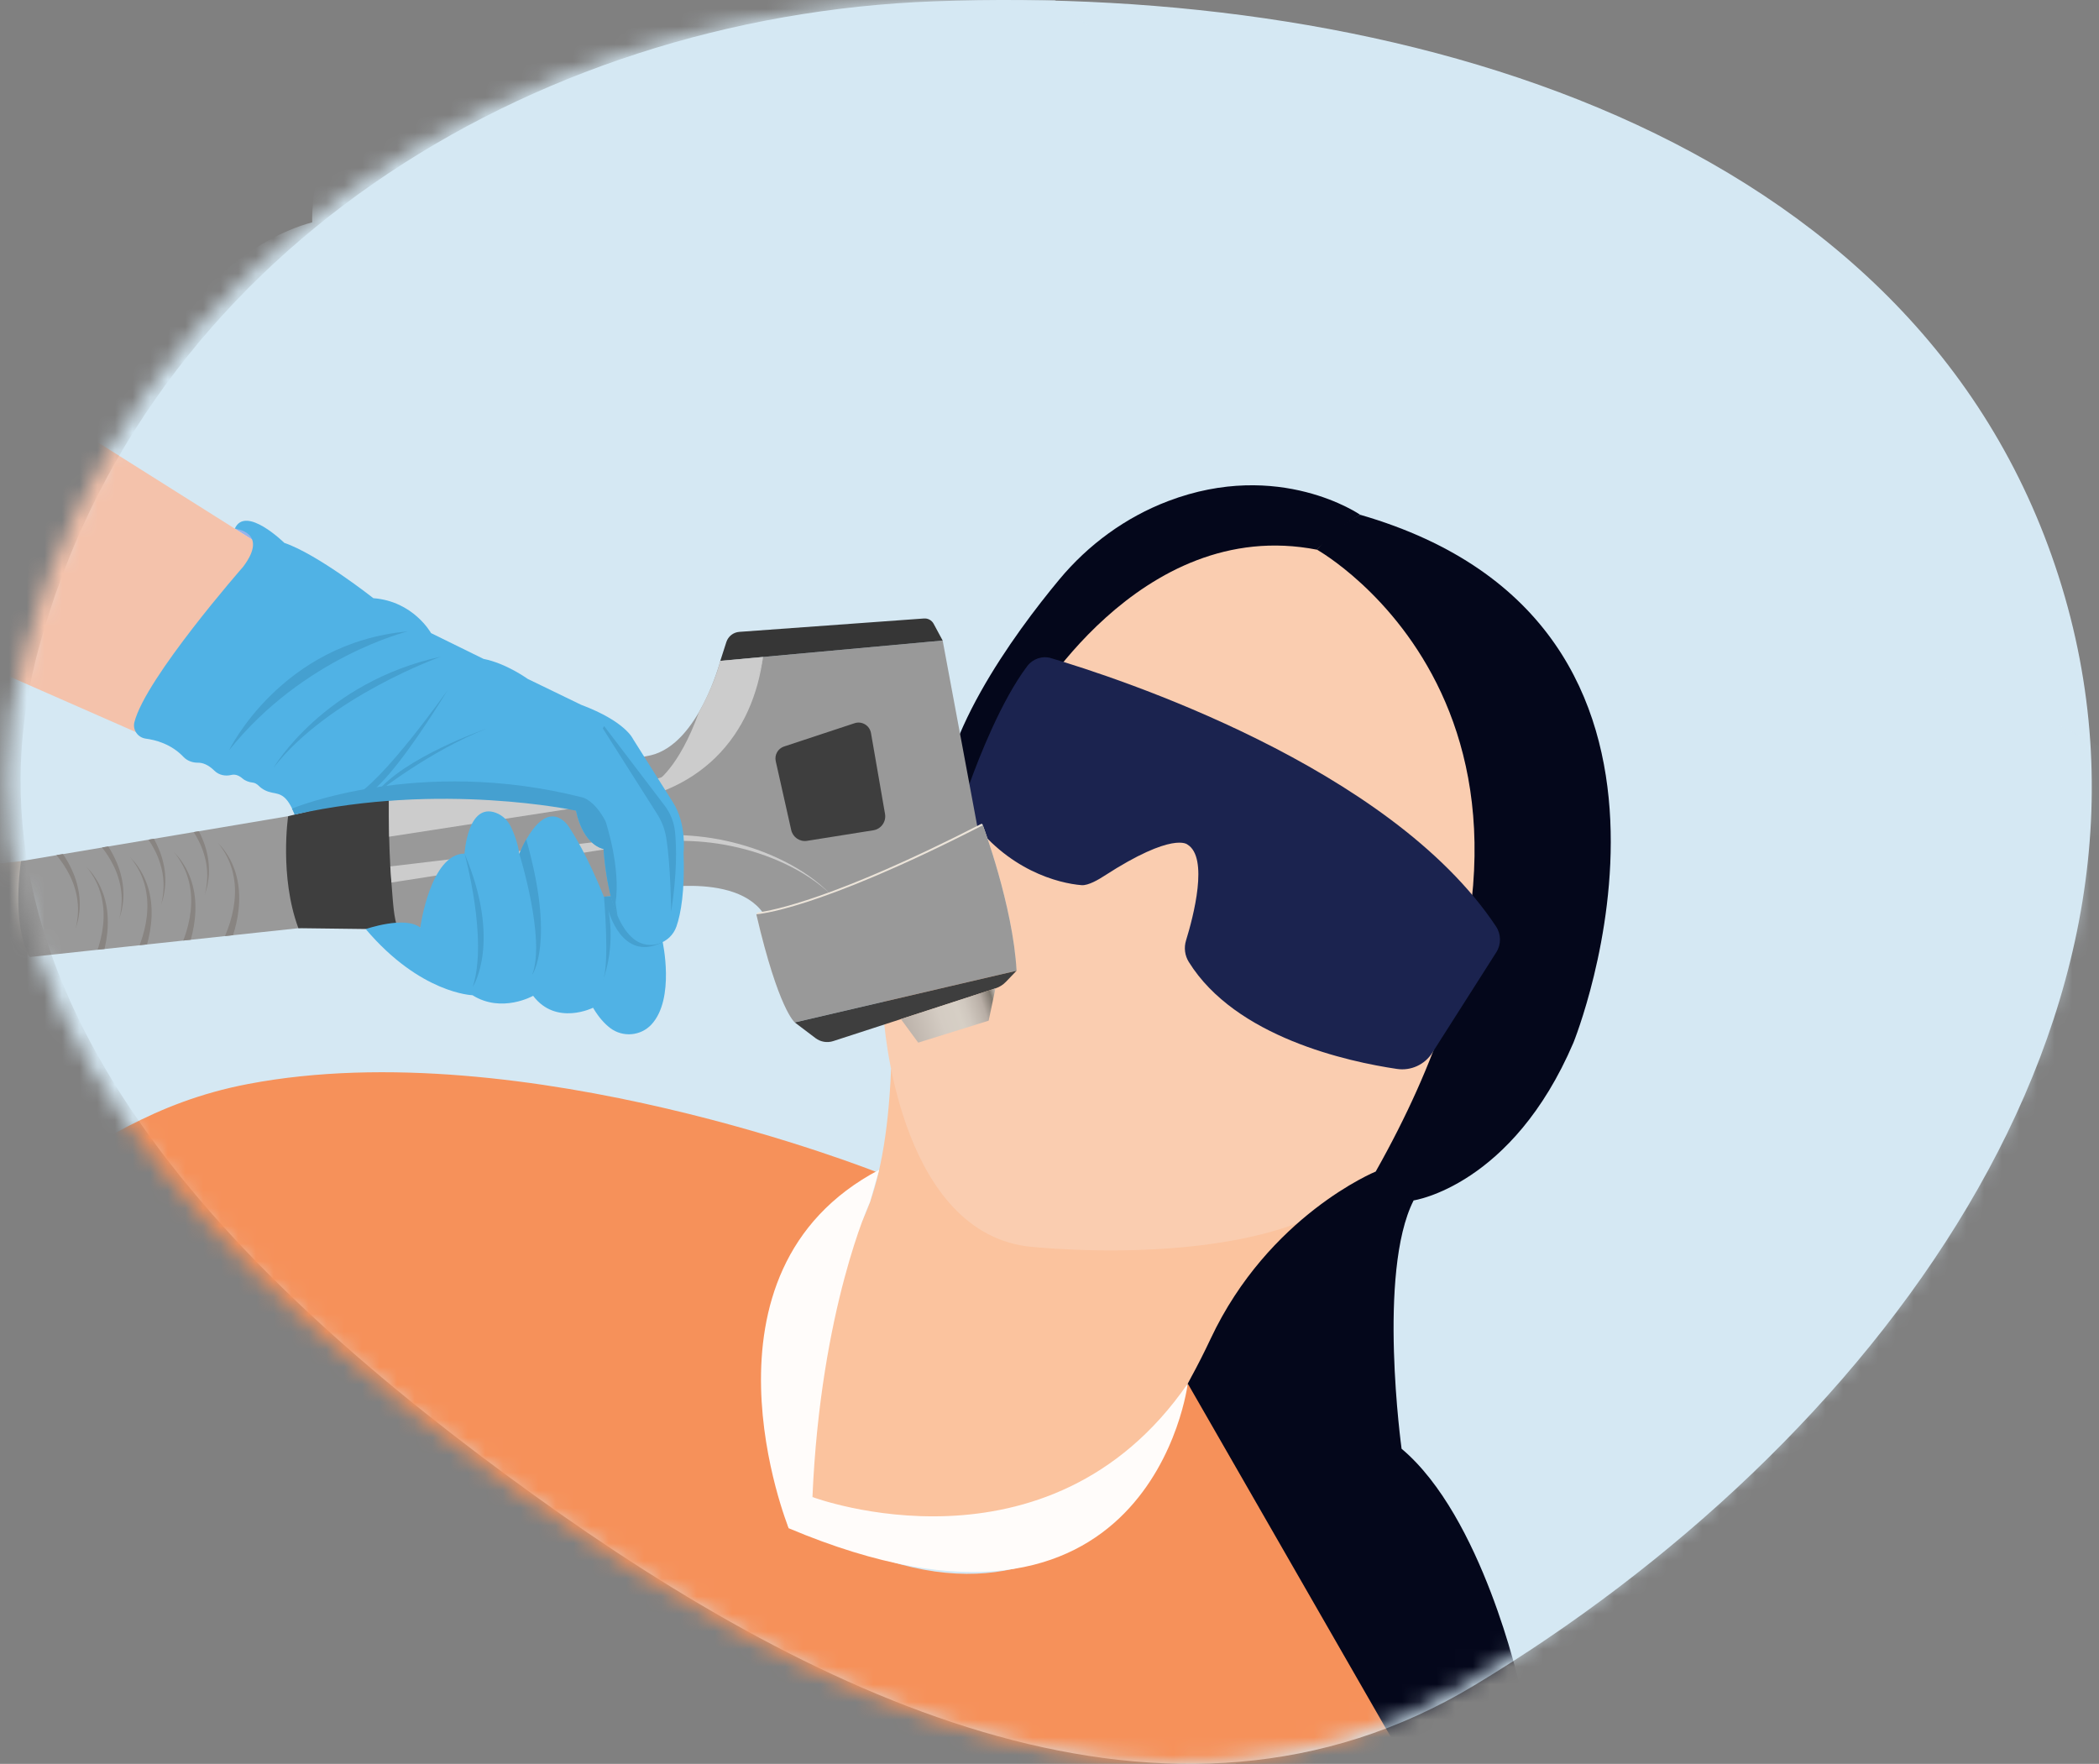
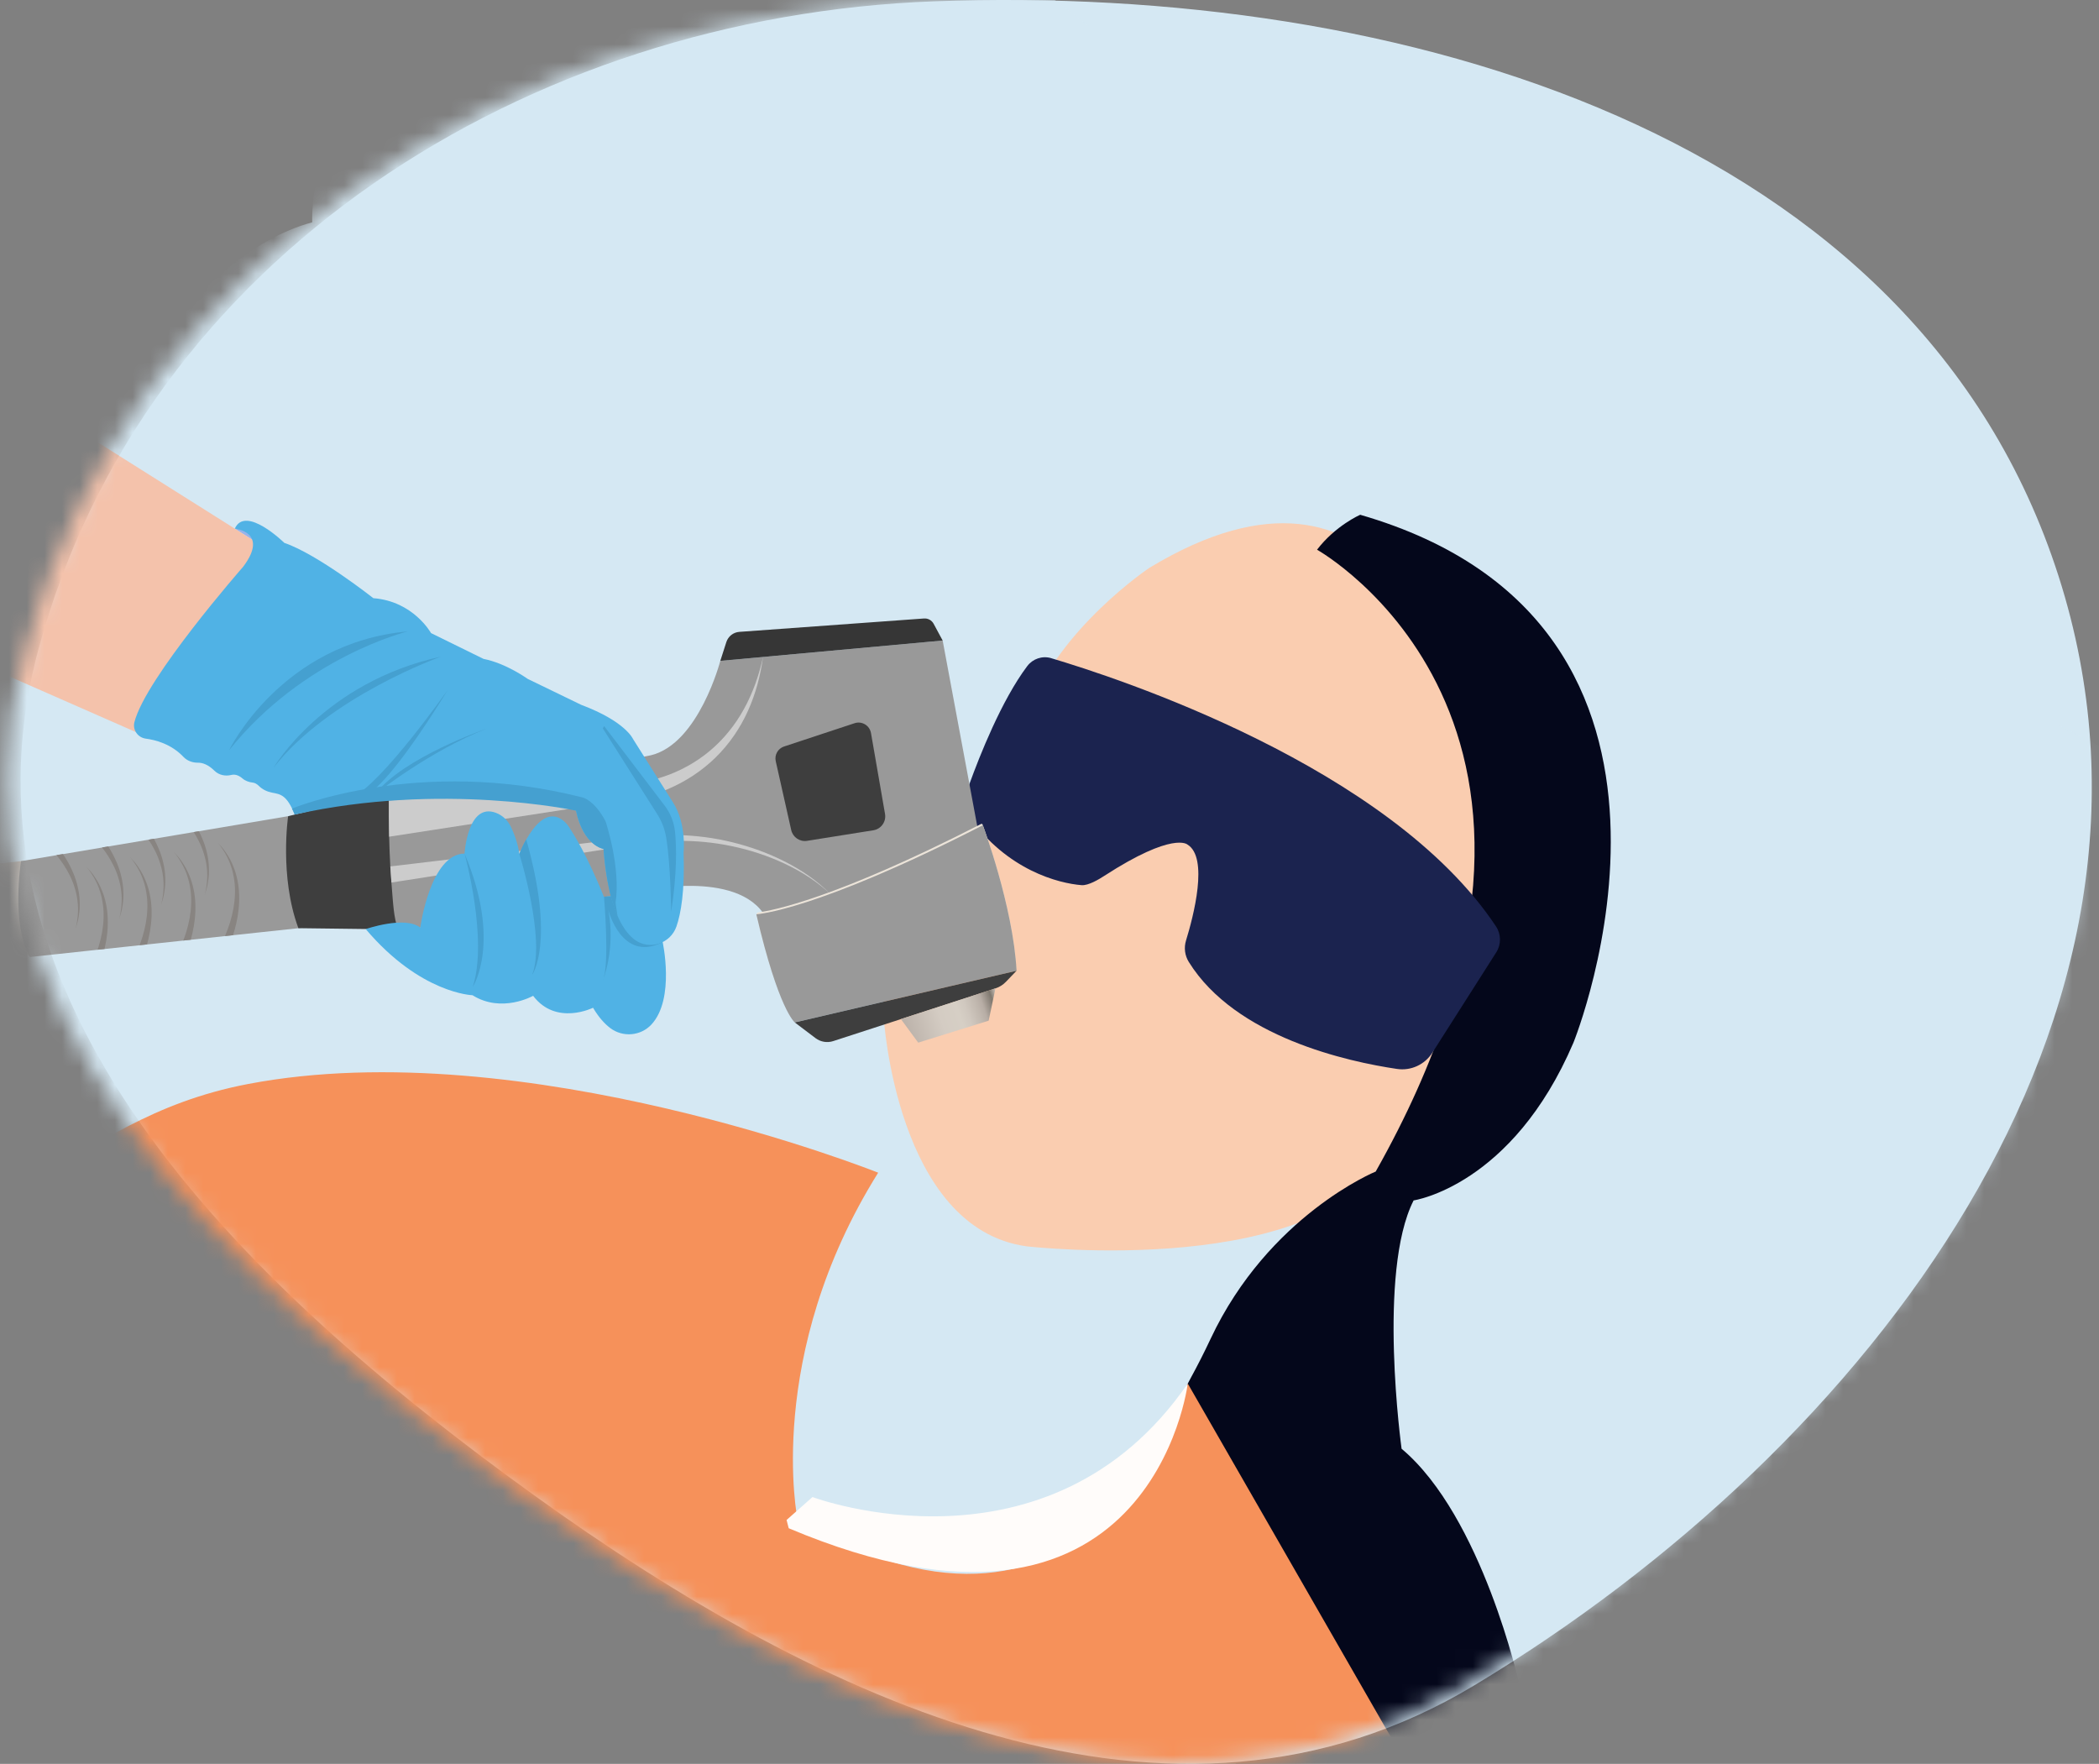
<svg xmlns="http://www.w3.org/2000/svg" width="119" height="100" viewBox="0 0 119 100" fill="none">
  <rect x="0" y="0" width="119" height="100" fill="#808080" stroke="none" />
  <path fill-rule="evenodd" clip-rule="evenodd" d="M52.992 0.073C79.345 -0.891 108.657 7.532 116.711 32.674C124.703 57.622 106.001 82.048 83.578 95.553C66.395 105.902 46.521 96.478 30.247 84.748C13.662 72.792 -3.143 56.628 2.165 36.867C8.168 14.519 29.894 0.919 52.992 0.073Z" fill="#D5E8F3" />
  <mask id="mask0_538_30507" style="mask-type:alpha" maskUnits="userSpaceOnUse" x="0" y="0" width="119" height="100">
    <path fill-rule="evenodd" clip-rule="evenodd" d="M52.366 0.073C78.785 -0.891 108.172 7.532 116.246 32.674C124.258 57.622 105.509 82.048 83.029 95.553C65.802 105.902 45.878 96.478 29.564 84.748C12.936 72.792 -3.911 56.628 1.41 36.867C7.428 14.519 29.209 0.919 52.366 0.073Z" fill="#FDE9DE" />
  </mask>
  <g mask="url(#mask0_538_30507)">
    <path d="M120.676 69.323L10.355 -4.041L26.555 -25.316L131.749 54.782L120.676 69.323Z" fill="#D5E8F3" />
    <path d="M131.748 54.782L78.376 124.876L-24.274 46.714C-24.274 46.714 -13.597 30.392 1.915 30.052C1.915 30.052 1.942 29.997 1.992 29.893C2.079 29.718 2.239 29.403 2.463 28.977C3.393 27.216 5.445 23.567 8.156 20.132C8.226 20.043 8.296 19.955 8.367 19.866C11.013 16.567 14.262 13.518 17.699 12.605C17.699 12.605 17.418 5.825 22.955 2.822C22.955 2.822 44.821 0.843 73.938 32.126C74.864 33.121 80.385 32.211 81.731 32.371C113.386 36.142 127.702 44.956 131.747 54.782H131.748Z" fill="#D5E8F3" />
-     <path d="M75.193 68.621C75.193 68.621 68.593 73.504 64.873 88.488C64.873 88.488 40.339 92.876 39.338 70.545L42.883 71.556C42.883 71.556 49.904 75.998 50.518 60.602C50.518 60.602 59.853 68.413 75.193 68.622V68.621Z" fill="#FBC39E" />
    <path d="M65.172 32.187C65.172 32.187 60.045 35.596 58.295 40.357C58.295 40.357 55.38 44.138 53.358 46.818C53.358 46.818 49.847 51.083 50.098 57.649C50.098 57.649 50.816 69.634 58.194 70.658C58.194 70.658 75.25 72.638 78.87 65.052C78.87 65.052 89.526 52.043 82.133 38.725C82.133 38.725 78.899 23.887 65.172 32.187Z" fill="#FACDB0" />
-     <path d="M53.357 46.816C53.357 46.816 56.44 43.252 58.294 40.356C58.294 40.356 64.552 29.182 74.668 31.165C74.668 31.165 75.63 30.023 77.114 29.184C77.114 29.184 72.538 26.009 66.226 28.409C63.814 29.327 61.695 30.878 60.047 32.864C57.53 35.897 52.913 42.16 53.356 46.816H53.357Z" fill="#04071B" />
    <path d="M66.73 43.644L64.336 42.274C64.245 42.222 64.17 42.138 64.122 42.029C63.898 41.524 62.889 39.951 58.997 39.854C58.943 39.852 58.933 39.776 58.986 39.762C60.276 39.422 65.336 38.438 66.966 43.358C67.024 43.532 66.867 43.723 66.729 43.644L66.73 43.644Z" fill="url(#paint0_linear_538_30507)" />
    <path d="M62.861 45.59C61.676 45.266 59.122 44.498 57.637 43.526C57.524 43.453 57.372 43.521 57.358 43.653C57.351 43.71 57.374 43.766 57.418 43.804C57.844 44.174 60.147 46.092 62.353 46.318C62.538 46.337 62.723 46.29 62.876 46.185L62.957 46.13C63.17 45.984 63.113 45.658 62.861 45.59Z" fill="url(#paint1_linear_538_30507)" />
    <path d="M71.94 48.848C73.233 49.571 76.071 51.071 78.132 51.522C78.288 51.557 78.369 51.737 78.278 51.855C78.239 51.906 78.175 51.933 78.106 51.927C77.444 51.871 73.925 51.498 71.816 49.852C71.64 49.714 71.514 49.522 71.462 49.311L71.434 49.201C71.362 48.907 71.666 48.695 71.94 48.848Z" fill="url(#paint2_linear_538_30507)" />
    <path d="M10.664 30.878C6.811 28.004 2.368 29.739 1.991 29.895C2.078 29.72 2.238 29.404 2.462 28.978C6.52 27.303 10.664 30.878 10.664 30.878Z" fill="#A1B7CF" />
    <path d="M86.144 95.525C86.144 95.525 84.037 85.977 79.461 82.135C79.461 82.135 78.077 72.12 80.143 68.056C80.143 68.056 85.729 67.246 89.205 59.11C89.205 59.11 98.803 35.456 77.114 29.184C77.114 29.184 75.708 29.8 74.668 31.165C74.668 31.165 92.317 41.019 77.994 66.419C77.994 66.419 71.92 68.905 68.629 75.912C68.275 76.667 67.897 77.411 67.497 78.143C65.868 81.127 62.028 89.696 67.412 96.234C67.412 96.234 80.478 112.935 78.484 124.732L92.155 106.779C92.155 106.779 92.23 102.065 86.144 95.525H86.144Z" fill="#04071B" />
    <path d="M80.694 121.83L78.376 124.874L2.085 66.784C5.405 65.019 8.563 62.505 14.069 61.455C29.726 58.47 49.787 66.484 49.787 66.484C43.302 76.855 45.218 86.156 45.218 86.156C62.351 96.155 67.308 78.552 67.339 78.439L78.527 97.916C82.407 104.366 82.522 109.977 81.538 116.354L80.695 121.83H80.694Z" fill="#F6915A" />
-     <path d="M49.324 68.142C49.324 68.142 46.521 74.179 46.061 84.874L44.715 86.642C44.715 86.642 38.826 72.112 49.843 66.32L49.324 68.141V68.142Z" fill="#FFFCFA" />
    <path d="M46.061 84.873C46.061 84.873 59.445 89.889 67.339 78.438C67.339 78.438 65.285 95.321 44.715 86.642L44.594 86.173L46.062 84.874L46.061 84.873Z" fill="#FFFCFA" />
    <path d="M59.592 37.314C63.262 38.401 78.784 43.44 84.813 52.52C85.108 52.964 85.116 53.539 84.83 53.989L81.205 59.683C80.776 60.357 79.992 60.719 79.202 60.602C76.432 60.193 70.049 58.808 67.397 54.536C67.171 54.173 67.114 53.729 67.24 53.32C67.662 51.949 68.534 48.617 67.32 47.88C67.32 47.88 66.521 47.122 62.615 49.65C62.295 49.858 61.702 50.212 61.323 50.183C60.023 50.082 57.092 49.341 54.938 46.287C54.577 45.775 54.754 45.019 54.967 44.429C55.527 42.882 56.775 39.709 58.236 37.767C58.552 37.347 59.09 37.164 59.593 37.313L59.592 37.314Z" fill="#1B234F" />
    <path d="M-11.506 49.801L-14.58 55.079C-14.58 55.079 -1.595 54.668 2.63 54.018L1.911 48.738C1.911 48.738 -6.653 49.743 -11.507 49.802L-11.506 49.801Z" fill="url(#paint3_linear_538_30507)" />
    <path d="M13.312 29.971L14.546 30.757C14.546 30.757 14.005 29.885 13.312 29.971Z" fill="#97B3EB" />
    <path d="M3.654 23.887L15.638 31.437L7.703 41.504L-3.69 36.496L3.654 23.887Z" fill="#F4C2AB" />
    <path d="M17.264 52.586L13.213 53.021L12.756 53.07L10.815 53.279L10.389 53.324L8.336 53.545L7.913 53.59L5.927 53.803L5.533 53.845L1.686 54.258C0.621 52.379 1.19 48.823 1.19 48.823L3.201 48.484L3.57 48.423L5.784 48.05L6.135 47.99L8.416 47.607L8.722 47.554L10.98 47.174L11.272 47.126L16.333 46.273L17.262 52.587L17.264 52.586Z" fill="#999999" />
    <path d="M23.383 52.66L23.147 52.699L22.565 52.692L16.917 52.622C15.83 49.696 16.335 46.271 16.335 46.271L22.039 44.901L22.462 44.8C22.567 44.791 22.681 44.782 22.803 44.77L23.383 52.659V52.66Z" fill="#3E3E3E" />
    <path d="M5.941 53.738C5.937 53.759 5.931 53.78 5.926 53.801L5.533 53.842C5.555 53.777 5.576 53.712 5.596 53.646C5.752 53.137 5.852 52.608 5.871 52.075C5.881 51.809 5.871 51.541 5.833 51.278C5.799 51.015 5.742 50.752 5.657 50.502C5.496 49.993 5.22 49.529 4.882 49.117C5.063 49.312 5.24 49.513 5.385 49.74C5.464 49.849 5.526 49.969 5.596 50.086C5.654 50.208 5.719 50.327 5.767 50.455C5.876 50.705 5.954 50.972 6.01 51.242C6.067 51.512 6.099 51.79 6.108 52.069C6.13 52.627 6.066 53.19 5.94 53.737L5.941 53.738Z" fill="#888481" />
    <path d="M8.423 53.199C8.397 53.314 8.368 53.427 8.336 53.541L7.913 53.585C7.974 53.428 8.03 53.269 8.079 53.108C8.235 52.598 8.335 52.069 8.353 51.536C8.363 51.27 8.353 51.003 8.315 50.739C8.282 50.476 8.224 50.213 8.139 49.962C7.978 49.454 7.702 48.989 7.365 48.578C7.545 48.771 7.723 48.972 7.868 49.199C7.947 49.308 8.009 49.429 8.078 49.545C8.138 49.667 8.203 49.786 8.251 49.915C8.358 50.167 8.435 50.432 8.493 50.702C8.55 50.974 8.582 51.25 8.592 51.529C8.614 52.088 8.549 52.651 8.423 53.198V53.199Z" fill="#888481" />
    <path d="M10.907 52.913C10.88 53.036 10.848 53.158 10.815 53.278L10.389 53.323C10.454 53.159 10.511 52.992 10.563 52.823C10.719 52.313 10.82 51.783 10.837 51.25C10.848 50.984 10.836 50.718 10.799 50.454C10.765 50.19 10.709 49.928 10.623 49.677C10.461 49.168 10.186 48.704 9.85 48.293C10.03 48.488 10.207 48.688 10.352 48.914C10.431 49.023 10.492 49.144 10.561 49.26C10.621 49.383 10.686 49.503 10.734 49.63C10.841 49.881 10.919 50.147 10.976 50.418C11.034 50.689 11.066 50.965 11.076 51.245C11.098 51.804 11.033 52.365 10.907 52.913V52.913Z" fill="#888481" />
    <path d="M13.39 52.374C13.34 52.591 13.281 52.806 13.212 53.019L12.755 53.069C12.76 53.056 12.765 53.044 12.77 53.033C12.875 52.788 12.966 52.537 13.045 52.283C13.201 51.773 13.301 51.245 13.319 50.712C13.33 50.445 13.319 50.178 13.282 49.915C13.247 49.651 13.191 49.389 13.106 49.139C12.945 48.629 12.669 48.165 12.332 47.754C12.511 47.948 12.688 48.148 12.834 48.377C12.914 48.485 12.975 48.605 13.044 48.722C13.102 48.844 13.168 48.963 13.216 49.091C13.324 49.343 13.402 49.608 13.458 49.879C13.516 50.149 13.548 50.427 13.558 50.705C13.579 51.263 13.515 51.827 13.39 52.374H13.39Z" fill="#888481" />
    <path d="M4.272 52.696C4.406 52.179 4.463 51.641 4.397 51.111C4.371 50.847 4.312 50.585 4.235 50.332C4.158 50.076 4.057 49.829 3.936 49.593C3.737 49.194 3.486 48.822 3.201 48.479L3.57 48.418C3.8 48.759 3.999 49.119 4.154 49.497C4.262 49.753 4.349 50.019 4.409 50.29C4.471 50.559 4.511 50.833 4.518 51.106C4.527 51.243 4.518 51.379 4.515 51.516C4.499 51.649 4.495 51.786 4.468 51.918C4.432 52.186 4.353 52.443 4.272 52.697L4.272 52.696Z" fill="#888481" />
    <path d="M6.749 52.131C6.882 51.616 6.939 51.076 6.873 50.546C6.847 50.282 6.789 50.02 6.71 49.766C6.634 49.512 6.533 49.264 6.411 49.027C6.238 48.68 6.026 48.352 5.785 48.047L6.136 47.988C6.328 48.288 6.496 48.603 6.631 48.931C6.738 49.188 6.825 49.454 6.885 49.725C6.947 49.994 6.987 50.267 6.993 50.541C7.004 50.677 6.994 50.814 6.992 50.951C6.977 51.085 6.971 51.221 6.945 51.353C6.908 51.621 6.83 51.879 6.749 52.131H6.749Z" fill="#888481" />
    <path d="M9.123 51.335C9.256 50.819 9.314 50.279 9.248 49.75C9.221 49.484 9.163 49.224 9.085 48.969C9.009 48.715 8.908 48.468 8.788 48.231C8.678 48.013 8.555 47.804 8.418 47.603L8.725 47.551C8.83 47.74 8.924 47.934 9.006 48.135C9.115 48.391 9.201 48.658 9.261 48.928C9.322 49.197 9.363 49.47 9.37 49.745C9.38 49.881 9.37 50.017 9.367 50.153C9.352 50.288 9.347 50.424 9.32 50.557C9.284 50.823 9.206 51.081 9.123 51.334L9.123 51.335Z" fill="#888481" />
    <path d="M11.599 50.77C11.732 50.253 11.788 49.715 11.724 49.184C11.697 48.92 11.639 48.659 11.559 48.404C11.483 48.15 11.382 47.902 11.261 47.665C11.178 47.497 11.083 47.332 10.982 47.174L11.274 47.125C11.35 47.27 11.419 47.419 11.481 47.569C11.588 47.826 11.676 48.092 11.736 48.362C11.798 48.632 11.837 48.906 11.844 49.179C11.853 49.316 11.844 49.452 11.841 49.588C11.826 49.722 11.822 49.859 11.795 49.99C11.758 50.258 11.68 50.516 11.598 50.77H11.599Z" fill="#888481" />
    <path d="M55.768 48.781L43.657 52.572C42.641 49.218 36.774 50.439 36.774 50.439L23.383 52.663L23.147 52.702L22.601 52.792C22.589 52.759 22.576 52.728 22.565 52.695C22.316 51.992 22.29 51.262 22.191 50.037C22.167 49.735 22.146 49.43 22.128 49.123C22.096 48.549 22.075 47.977 22.062 47.437C22.044 46.646 22.063 45.929 22.045 45.385C22.036 45.118 22.032 44.977 22.039 44.905C22.041 44.883 22.043 44.874 22.043 44.874C22.157 44.868 22.303 44.818 22.462 44.803C22.567 44.795 22.681 44.785 22.803 44.773C26.151 44.454 35.796 43.089 36.913 42.816C39.617 42.152 40.837 37.468 40.837 37.468L43.262 37.247L53.443 36.316L55.767 48.782L55.768 48.781Z" fill="#999999" />
    <path d="M44.45 42.322L48.45 41.001C48.865 40.864 49.304 41.128 49.38 41.561L50.175 46.143C50.252 46.583 49.954 47.002 49.515 47.071L45.755 47.67C45.342 47.736 44.95 47.469 44.857 47.059L43.98 43.156C43.899 42.798 44.103 42.437 44.45 42.322V42.322Z" fill="#3E3E3E" />
    <path d="M42.999 51.724C43.72 51.634 47.264 50.997 55.622 46.714C55.654 46.697 55.694 46.712 55.706 46.746C55.914 47.307 57.412 51.459 57.612 54.884C57.614 54.914 57.594 54.941 57.564 54.947L45.073 57.859C45.052 57.864 45.031 57.858 45.017 57.844C44.864 57.691 44.016 56.669 42.89 51.883C42.872 51.809 42.922 51.734 42.999 51.725V51.724Z" fill="#ECE4D9" />
    <path d="M53.443 36.315L40.837 37.467L41.178 36.404C41.282 36.078 41.574 35.848 41.914 35.823L52.386 35.064C52.611 35.048 52.824 35.165 52.931 35.364L53.443 36.315H53.443Z" fill="#363636" />
    <path d="M47.1 50.708C46.329 49.976 45.425 49.404 44.47 48.957C43.514 48.511 42.506 48.183 41.477 47.969C40.447 47.753 39.395 47.658 38.349 47.672C37.825 47.68 37.3 47.713 36.782 47.778C36.266 47.843 35.739 47.932 35.216 48.01L22.192 50.034C22.168 49.732 22.147 49.427 22.129 49.121L35.157 47.569C35.685 47.508 36.206 47.439 36.744 47.39C37.278 47.343 37.815 47.328 38.35 47.34C39.422 47.362 40.489 47.497 41.526 47.753C42.563 48.007 43.572 48.374 44.52 48.858C45.467 49.341 46.357 49.95 47.101 50.708H47.1Z" fill="#CCCCCC" />
-     <path d="M40.836 37.468L43.262 37.246C43.262 37.246 42.299 43.302 37.193 44.338C37.193 44.338 38.493 43.536 39.622 40.384C39.622 40.384 40.475 38.89 40.837 37.468H40.836Z" fill="#CCCCCC" />
    <path d="M42.944 38.803C42.8 39.315 42.624 39.821 42.401 40.308C41.961 41.284 41.341 42.192 40.561 42.953C39.783 43.714 38.851 44.322 37.839 44.748C37.331 44.96 36.808 45.131 36.254 45.241C36.183 45.254 36.114 45.266 36.036 45.277L35.839 45.308L35.449 45.368L34.669 45.489L22.061 47.436C22.043 46.645 22.041 45.928 22.044 45.385L34.573 44.489L35.36 44.433L35.753 44.405L35.947 44.391C36 44.388 36.113 44.376 36.173 44.37C36.657 44.313 37.1 44.202 37.577 44.046C38.534 43.73 39.441 43.237 40.227 42.582C41.014 41.927 41.675 41.111 42.178 40.196C42.431 39.74 42.643 39.259 42.823 38.766C43.001 38.271 43.146 37.762 43.261 37.246C43.187 37.77 43.082 38.291 42.943 38.804L42.944 38.803Z" fill="#CCCCCC" />
    <path d="M42.879 51.833C42.879 51.833 46.197 51.672 55.721 46.785C55.721 46.785 57.43 51.344 57.633 55.033L45.059 57.964C45.059 57.964 44.143 57.263 42.879 51.834V51.833Z" fill="#999999" />
    <path d="M45.058 57.965L46.235 58.856C46.522 59.072 46.895 59.135 47.237 59.024L56.438 56.034C56.664 55.961 56.868 55.832 57.032 55.66L57.631 55.035L45.057 57.966L45.058 57.965Z" fill="#3E3E3E" />
    <path d="M56.437 56.031L56.05 57.866L52.057 59.111L51.075 57.774L56.437 56.031Z" fill="url(#paint4_linear_538_30507)" />
    <path d="M20.734 52.672C20.734 52.672 22.963 51.9 23.826 52.589C23.826 52.589 24.392 48.413 26.336 48.392C26.336 48.392 26.51 45.481 28.115 46.082C28.492 46.223 28.794 46.515 28.967 46.879C29.14 47.241 29.36 47.796 29.443 48.418C29.443 48.418 30.562 45.463 31.917 46.509C32.044 46.607 32.152 46.729 32.242 46.862C32.514 47.263 33.307 48.528 34.239 50.84C34.239 50.84 37.106 51.023 37.561 53.369C37.561 53.369 38.286 56.612 36.937 58.078C36.329 58.738 35.309 58.825 34.593 58.282C34.284 58.047 33.947 57.685 33.622 57.133C33.622 57.133 31.526 58.179 30.225 56.456C30.225 56.456 28.448 57.465 26.788 56.423C26.788 56.423 23.838 56.339 20.734 52.672Z" fill="#50B2E5" />
    <path d="M26.336 48.391C26.336 48.391 27.683 53.226 26.804 55.948C26.804 55.948 28.463 53.42 26.336 48.391Z" fill="#45A0D0" />
    <path d="M29.444 48.413C29.444 48.413 30.95 53.23 30.172 55.267C30.172 55.267 31.492 53.428 29.835 47.594C29.835 47.594 29.652 47.865 29.444 48.413L29.444 48.413Z" fill="#45A0D0" />
    <path d="M34.242 50.839C34.242 50.839 34.584 54.718 34.166 55.627C34.166 55.627 34.916 53.796 34.488 51.596C34.488 51.596 35.252 54.589 37.545 53.422C37.545 53.422 36.801 50.365 34.242 50.839H34.242Z" fill="#45A0D0" />
    <path d="M13.312 29.973C13.312 29.973 15.275 30.149 13.789 32.127C13.789 32.127 8.25 38.443 7.62 40.942C7.508 41.384 7.818 41.819 8.27 41.877C8.81 41.947 9.704 42.175 10.403 42.913C10.614 43.135 10.915 43.243 11.221 43.24C11.464 43.237 11.79 43.332 12.157 43.695C12.407 43.942 12.77 44.019 13.111 43.935C13.287 43.892 13.502 43.923 13.742 44.13C13.907 44.272 14.116 44.346 14.333 44.369C14.431 44.38 14.55 44.43 14.68 44.56C14.884 44.763 15.15 44.886 15.433 44.94C15.898 45.028 16.257 45.059 16.709 46.176C16.709 46.176 22.56 43.2 32.66 45.96C32.66 45.96 32.915 47.744 34.217 48.131C34.217 48.131 34.39 52.088 35.979 53.273C36.808 53.891 38.008 53.505 38.349 52.528C38.599 51.811 38.832 50.538 38.755 48.32C38.755 48.32 38.944 46.721 38.145 45.475L35.884 41.89C35.884 41.89 35.458 40.899 32.956 39.962L29.913 38.487C29.913 38.487 28.683 37.599 27.413 37.355L24.436 35.892C24.436 35.892 23.443 34.087 21.166 33.913C21.166 33.913 18.009 31.42 16.117 30.776C16.117 30.776 13.916 28.613 13.312 29.971V29.973Z" fill="#50B2E5" />
    <path d="M16.711 46.181C16.711 46.181 16.707 46.175 16.554 45.842C16.554 45.842 23.732 42.842 33.036 45.213C33.036 45.213 33.697 45.356 34.332 46.563C34.332 46.563 35.202 49.163 34.9 51.171C34.9 51.171 34.931 51.477 35.008 51.915C35.008 51.915 34.453 50.981 34.215 48.13C34.215 48.13 33.096 47.984 32.658 45.959C32.658 45.959 25.027 44.31 16.71 46.181H16.711Z" fill="#45A0D0" />
    <path d="M12.987 42.534C12.987 42.534 15.937 36.447 23.117 35.797C23.117 35.797 17.226 37.234 12.987 42.534Z" fill="#45A0D0" />
    <path d="M15.511 43.52C15.511 43.52 18.358 38.674 25 37.227C25 37.227 18.657 39.479 15.511 43.52Z" fill="#45A0D0" />
    <path d="M25.383 39.117C25.383 39.117 21.667 44.404 19.986 45.192C19.986 45.192 20.711 46.691 25.383 39.117Z" fill="#45A0D0" />
    <path d="M27.604 41.305C27.604 41.305 22.865 42.931 21.279 45.017C21.279 45.017 24.386 42.553 27.604 41.305Z" fill="#45A0D0" />
    <path d="M34.252 41.165L37.682 45.673C38.011 46.104 38.214 46.617 38.269 47.156C38.357 48.013 38.389 49.494 38.051 51.703C38.051 51.703 38.028 49.061 37.768 47.481C37.69 47.009 37.517 46.559 37.261 46.155L34.176 41.295L34.253 41.164L34.252 41.165Z" fill="#45A0D0" />
  </g>
  <defs>
    <linearGradient id="paint0_linear_538_30507" x1="59.867" y1="38.593" x2="66.746" y2="43.831" gradientUnits="userSpaceOnUse">
      <stop stop-color="#8C6239" />
      <stop offset="0.65" stop-color="#875D34" />
      <stop offset="1" stop-color="#825830" />
    </linearGradient>
    <linearGradient id="paint1_linear_538_30507" x1="57.843" y1="42.979" x2="62.613" y2="46.612" gradientUnits="userSpaceOnUse">
      <stop stop-color="#8C6239" />
      <stop offset="1" stop-color="#8B6138" />
    </linearGradient>
    <linearGradient id="paint2_linear_538_30507" x1="71.911" y1="48.373" x2="77.622" y2="52.722" gradientUnits="userSpaceOnUse">
      <stop stop-color="#8C6239" />
      <stop offset="1" stop-color="#8B6138" />
    </linearGradient>
    <linearGradient id="paint3_linear_538_30507" x1="-6.265" y1="49.542" x2="-5.824" y2="57.227" gradientUnits="userSpaceOnUse">
      <stop stop-color="#C7C0B9" />
      <stop offset="0.06" stop-color="#D1CAC3" />
      <stop offset="0.16" stop-color="#DCD6CE" />
      <stop offset="0.26" stop-color="#E0DAD2" />
      <stop offset="0.46" stop-color="#CCC5BE" />
      <stop offset="1" stop-color="#DED6CE" />
    </linearGradient>
    <linearGradient id="paint4_linear_538_30507" x1="51.039" y1="58.667" x2="56.654" y2="56.79" gradientUnits="userSpaceOnUse">
      <stop stop-color="#B7ADA5" />
      <stop offset="0.42" stop-color="#D4CCC3" />
      <stop offset="0.6" stop-color="#D6CFC5" />
      <stop offset="0.68" stop-color="#D0C8BF" />
      <stop offset="0.79" stop-color="#C0B7AE" />
      <stop offset="0.84" stop-color="#B7ADA5" />
      <stop offset="0.94" stop-color="#7F786F" />
      <stop offset="1" stop-color="#C6BDB4" />
    </linearGradient>
  </defs>
</svg>